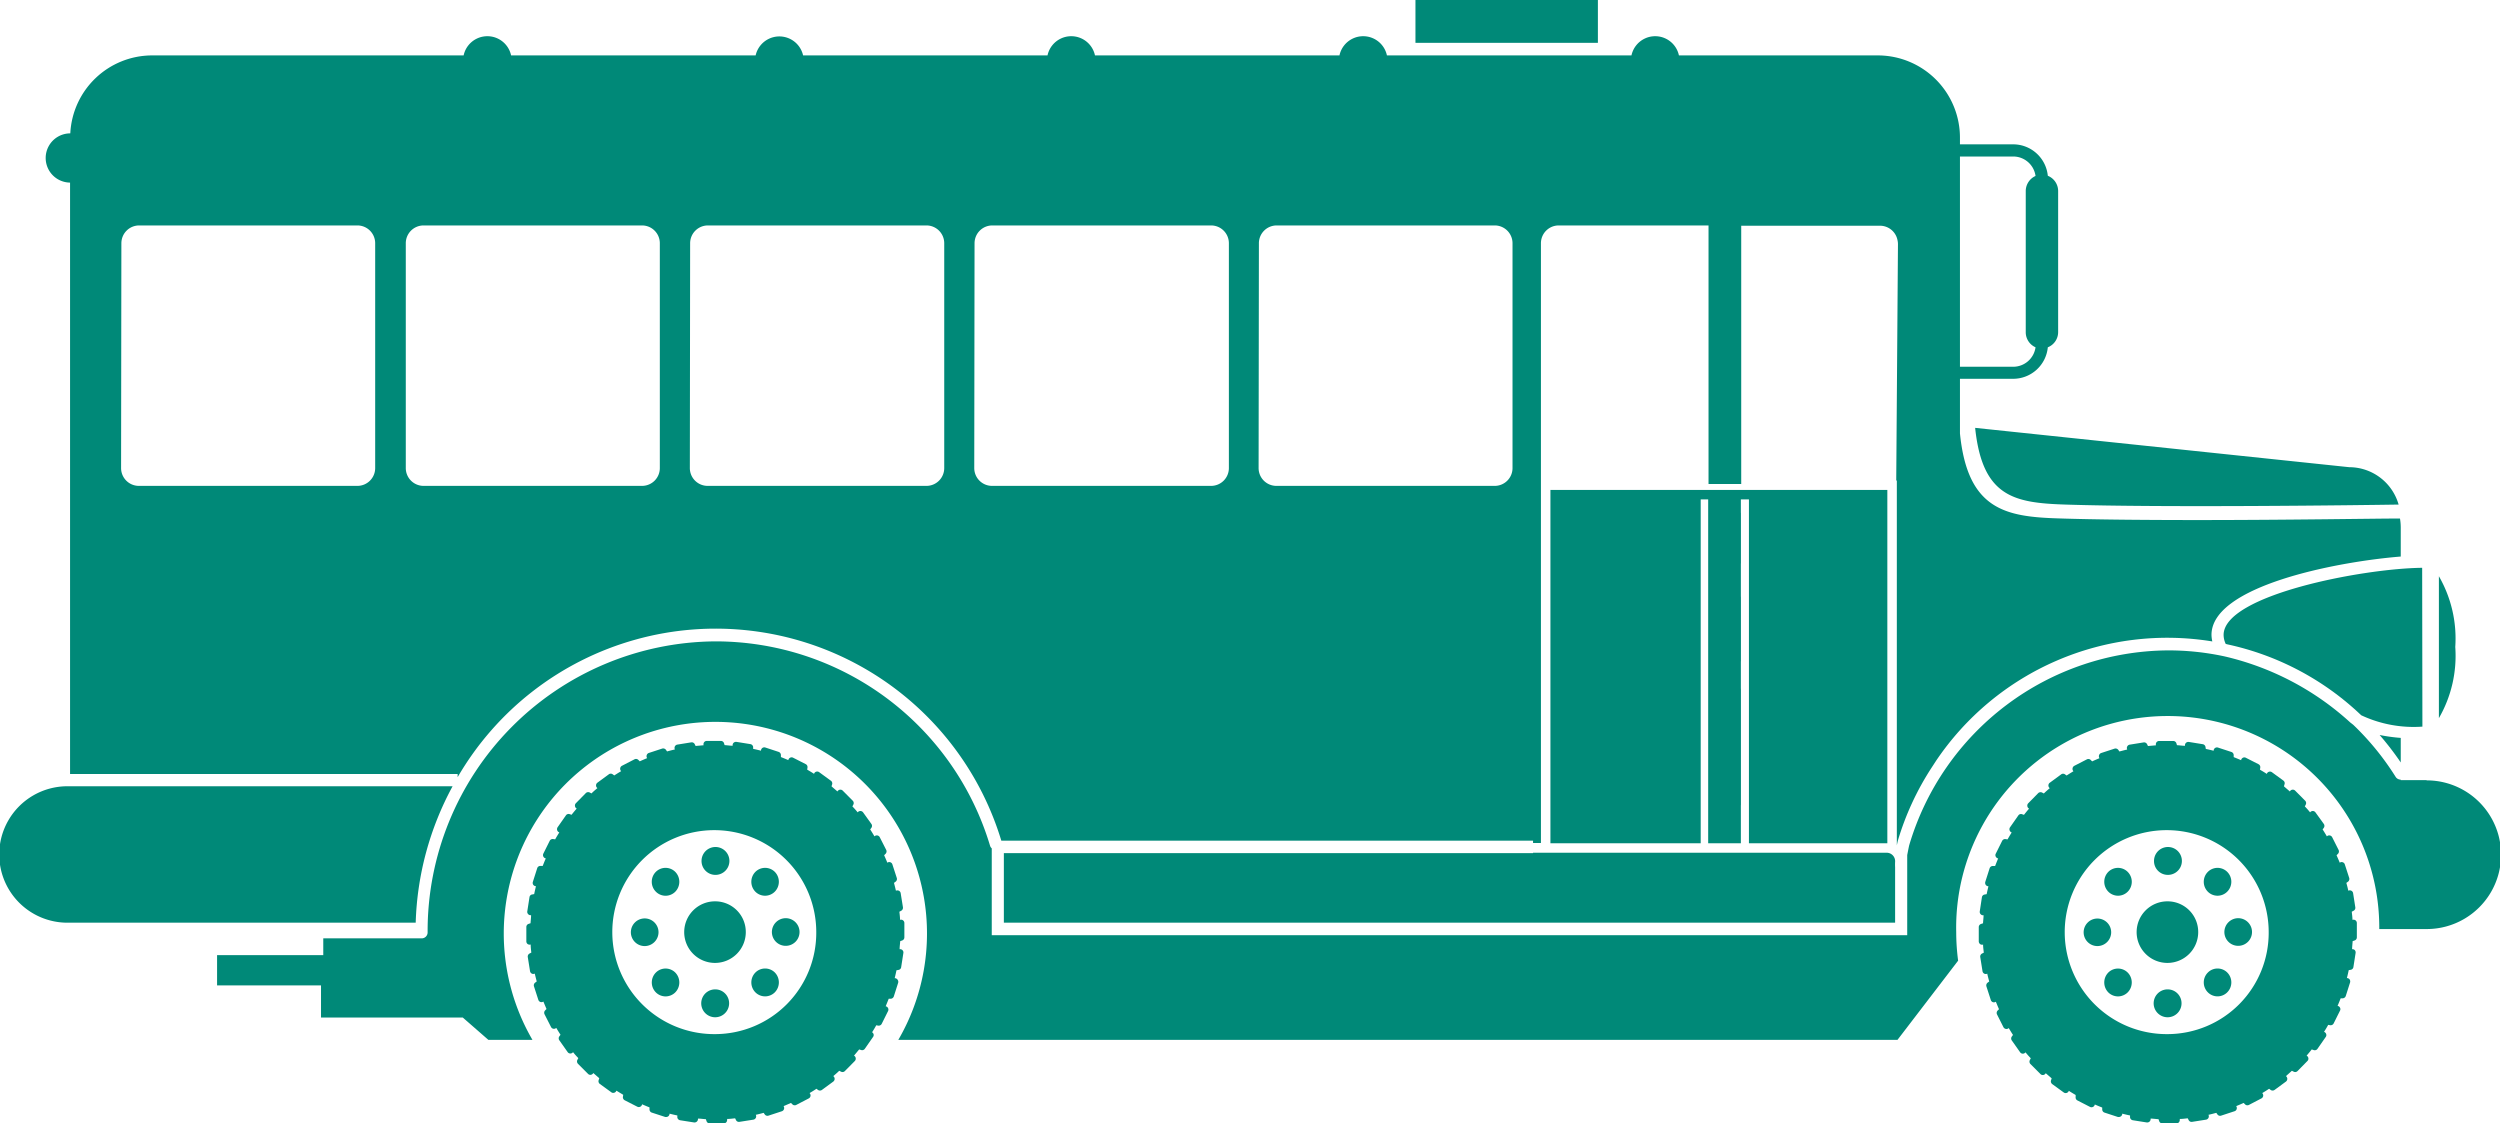
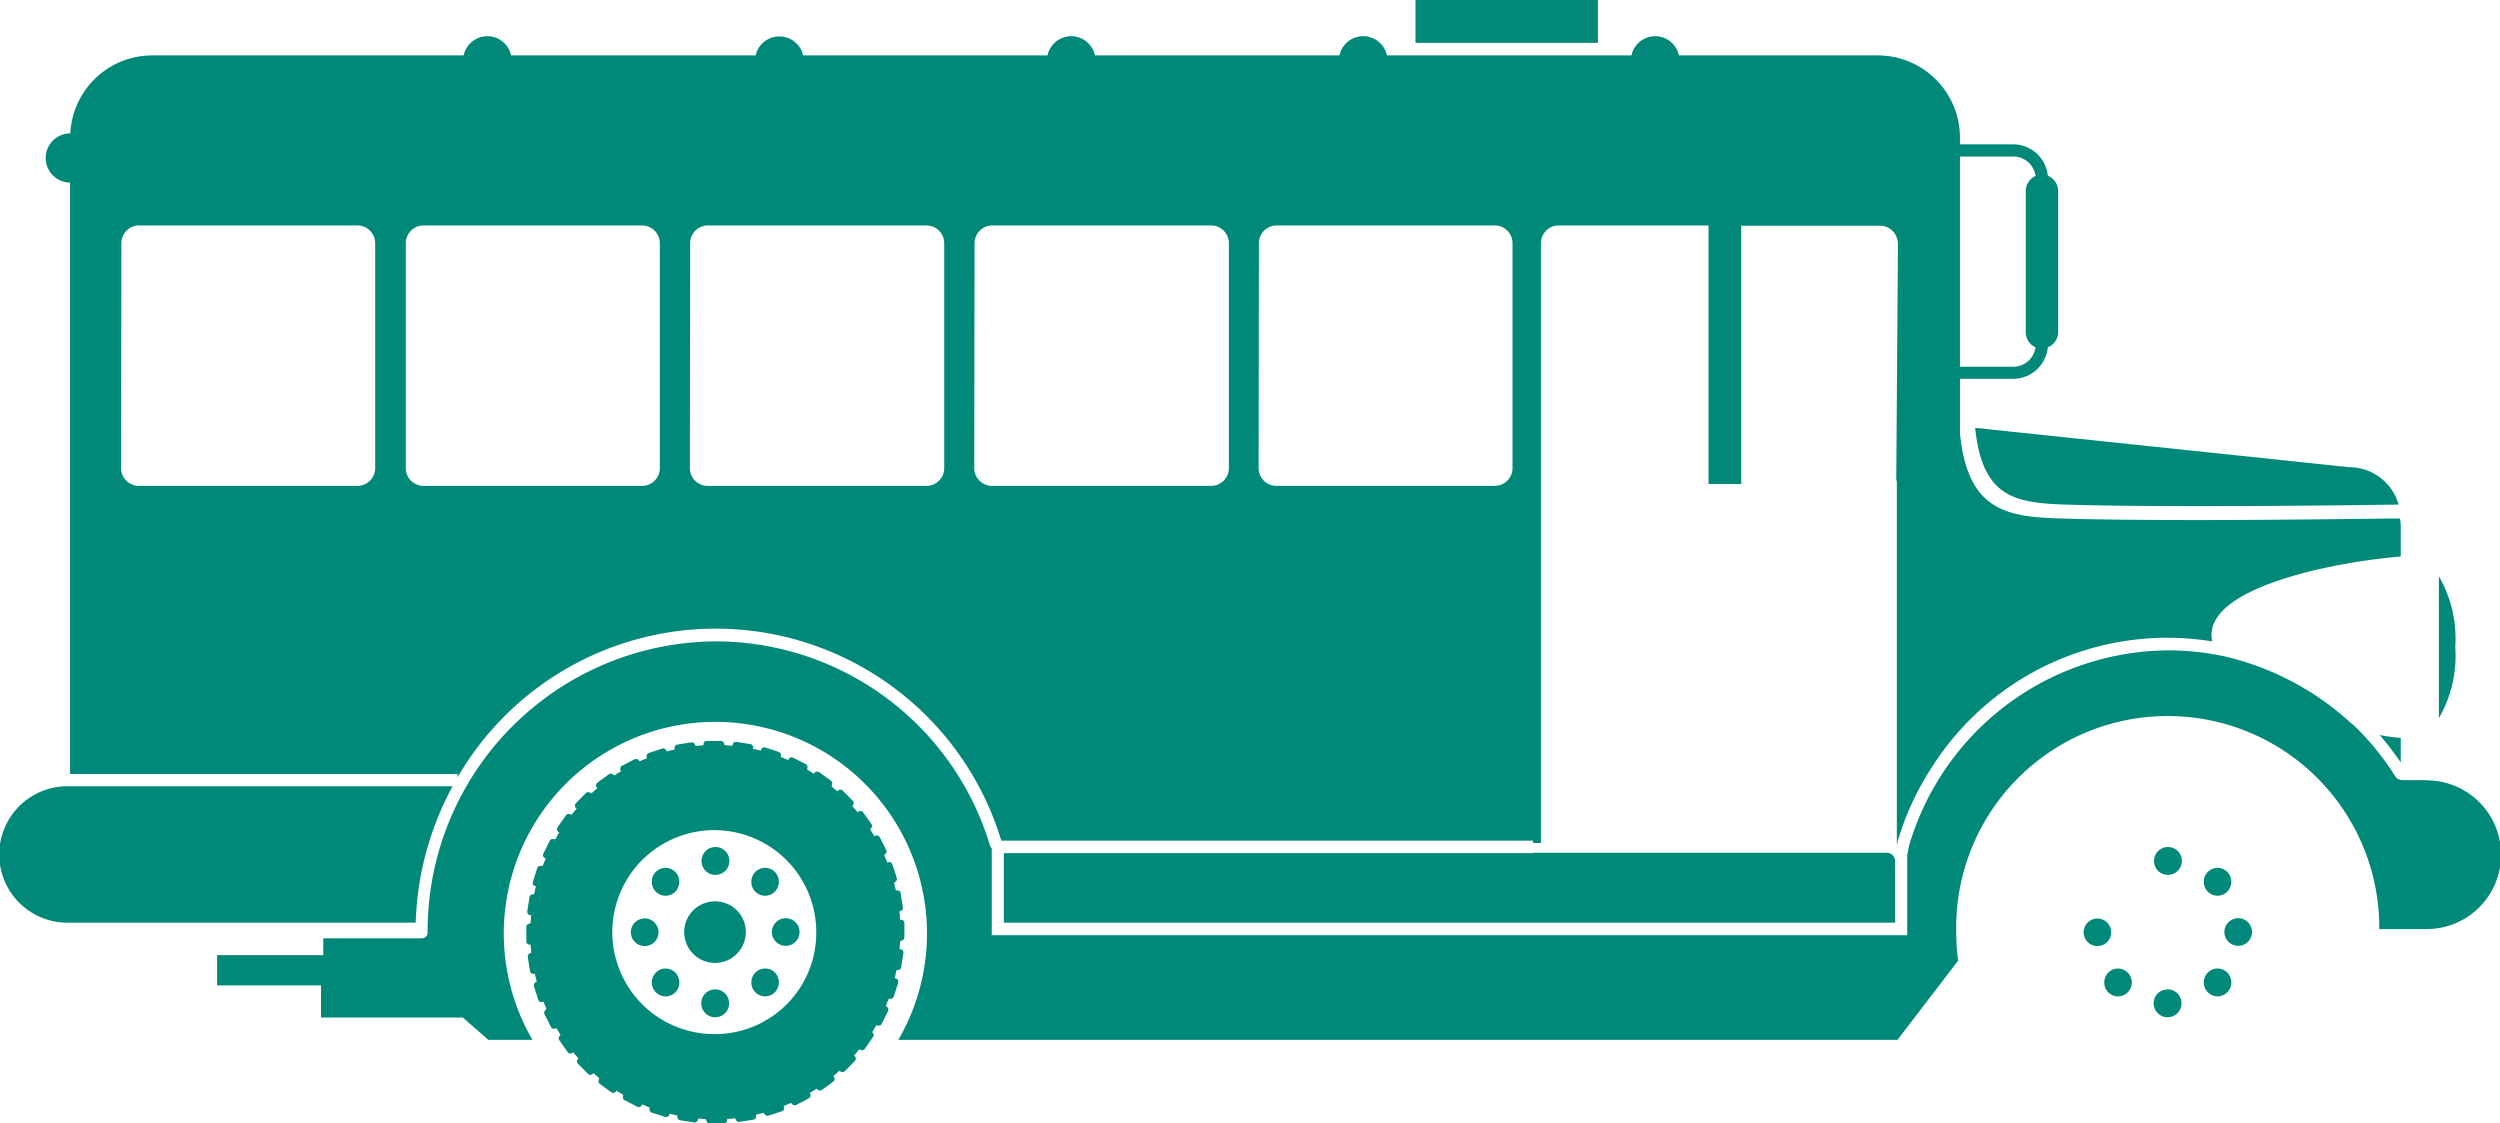
<svg xmlns="http://www.w3.org/2000/svg" viewBox="0 0 42.14 18.934">
  <defs>
    <style>.cls-1{fill:#008978;}</style>
  </defs>
  <g id="レイヤー_2" data-name="レイヤー 2">
    <g id="レイヤー_1-2" data-name="レイヤー 1">
      <path class="cls-1" d="M34.813,8.505c1.672.054,4.972.01,5.618,0a.867.867,0,0,0-.832-.63l-6.306-.663C33.414,8.375,33.949,8.477,34.813,8.505Z" />
      <rect class="cls-1" x="23.859" width="3.075" height="0.722" />
-       <path class="cls-1" d="M36.54,15.193a.519.519,0,1,0,.513.519A.516.516,0,0,0,36.54,15.193Z" />
-       <path class="cls-1" d="M39.653,15.505h0c0-.045-.007-.091-.012-.137l.03-.016a.055.055,0,0,0,.03-.059l-.037-.237a.056.056,0,0,0-.081-.042c-.009-.042-.02-.087-.033-.132l.028-.02a.059.059,0,0,0,.02-.064l-.074-.228a.054.054,0,0,0-.036-.036.051.051,0,0,0-.049.008q-.026-.063-.054-.126l.024-.024a.058.058,0,0,0,.01-.066l-.108-.214a.057.057,0,0,0-.041-.03.053.053,0,0,0-.048.016h0q-.036-.062-.072-.117l.02-.027a.057.057,0,0,0,0-.066l-.141-.195a.056.056,0,0,0-.045-.023h0a.059.059,0,0,0-.045.023h0c-.029-.035-.059-.07-.089-.1l.016-.031a.056.056,0,0,0-.011-.066l-.168-.169a.055.055,0,0,0-.048-.016.056.056,0,0,0-.041.03h0c-.033-.029-.068-.058-.1-.087l.01-.034a.055.055,0,0,0-.02-.063l-.193-.141a.055.055,0,0,0-.05-.007.054.054,0,0,0-.036.036c-.037-.025-.076-.048-.115-.071l.005-.034a.056.056,0,0,0-.03-.059l-.213-.108a.052.052,0,0,0-.05,0,.056.056,0,0,0-.03.041c-.043-.019-.085-.036-.125-.052v-.033a.056.056,0,0,0-.039-.054l-.226-.074a.056.056,0,0,0-.05.008.056.056,0,0,0-.023.046c-.044-.012-.088-.022-.132-.031l-.005-.033a.057.057,0,0,0-.047-.047l-.235-.038a.061.061,0,0,0-.048.016.059.059,0,0,0-.016.049h0c-.044,0-.089-.008-.135-.01l-.01-.033a.056.056,0,0,0-.053-.038h-.238a.055.055,0,0,0-.045.023.06.06,0,0,0-.008.05h0l-.135.012-.015-.031a.056.056,0,0,0-.058-.03l-.235.038a.056.056,0,0,0-.041.03.053.053,0,0,0,0,.052c-.043.009-.086.021-.132.033l-.019-.027a.058.058,0,0,0-.063-.021l-.226.074a.056.056,0,0,0-.035.037.055.055,0,0,0,.007.05c-.041.017-.083.035-.124.054l-.024-.024a.056.056,0,0,0-.065-.01l-.212.109a.058.058,0,0,0-.029.042.055.055,0,0,0,.015.049c-.04.024-.078.048-.115.072l-.027-.019a.053.053,0,0,0-.065,0l-.192.141a.056.056,0,0,0-.023.046.053.053,0,0,0,.023.045h0c-.035.03-.069.059-.1.09l-.03-.016a.058.058,0,0,0-.065.01l-.168.171a.055.055,0,0,0-.015.049.052.052,0,0,0,.029.041h0c-.029.034-.057.068-.086.105l-.033-.011a.054.054,0,0,0-.062.021l-.14.2a.058.058,0,0,0-.007.051.055.055,0,0,0,.035.036c-.024.038-.047.077-.07.117l-.033-.005a.056.056,0,0,0-.058.03l-.107.215a.052.052,0,0,0,0,.051.056.056,0,0,0,.04.03c-.019.044-.035.086-.051.127H33.59a.057.057,0,0,0-.053.039l-.073.229a.062.062,0,0,0,.008.051.057.057,0,0,0,.045.023c-.011.045-.021.089-.03.133l-.033.006a.055.055,0,0,0-.047.046l-.036.238a.056.056,0,0,0,.016.049.053.053,0,0,0,.048.016c0,.045-.007.09-.009.136l-.033.011a.056.056,0,0,0-.039.054v.24a.063.063,0,0,0,.023.046.059.059,0,0,0,.05.008c0,.044.007.09.012.136l-.03.015a.057.057,0,0,0-.03.059l.038.238a.057.057,0,0,0,.03.042.055.055,0,0,0,.05,0c.009.043.021.086.033.132l-.027.02a.058.058,0,0,0-.02.063l.074.229a.055.055,0,0,0,.036.037.057.057,0,0,0,.049-.008c.017.041.034.083.053.126l-.023.023a.058.058,0,0,0-.01.066l.108.214a.059.059,0,0,0,.042.03.054.054,0,0,0,.047-.015c.024.04.048.079.072.116l-.02.027a.057.057,0,0,0,0,.066l.141.2a.056.056,0,0,0,.045.023.057.057,0,0,0,.045-.023h0c.029.036.059.07.089.1l-.016.031a.058.058,0,0,0,.01.066l.169.169a.055.055,0,0,0,.048.016.056.056,0,0,0,.041-.03c.033.029.068.058.1.087l-.011.033a.059.059,0,0,0,.021.064l.193.14a.053.053,0,0,0,.05.008.055.055,0,0,0,.036-.035c.037.024.076.047.115.07l0,.033a.056.056,0,0,0,.03.059l.212.109a.057.057,0,0,0,.051,0,.056.056,0,0,0,.03-.041c.043.019.085.036.125.052V18.7a.056.056,0,0,0,.039.054l.226.074.017,0h0a.056.056,0,0,0,.056-.056c.044.011.088.022.131.03l0,.034a.057.057,0,0,0,.047.047l.235.037h.01a.056.056,0,0,0,.055-.056v-.009c.044,0,.088.008.133.01l.011.032a.056.056,0,0,0,.053.039h.238a.056.056,0,0,0,.056-.056.058.058,0,0,0,0-.019c.045,0,.089-.006.134-.011l.016.03a.054.054,0,0,0,.058.03l.235-.037a.058.058,0,0,0,.041-.03.059.059,0,0,0,0-.052c.043-.009.086-.021.132-.033l.019.027a.055.055,0,0,0,.063.02l.225-.074a.054.054,0,0,0,.036-.036.053.053,0,0,0-.008-.05q.063-.026.126-.054l.023.023a.055.055,0,0,0,.065.011l.211-.11a.056.056,0,0,0,.014-.09h0c.041-.024.079-.048.116-.073l.026.02a.057.057,0,0,0,.066,0l.192-.141a.058.058,0,0,0,0-.092h0l.1-.09.03.015a.055.055,0,0,0,.065-.01l.167-.17a.055.055,0,0,0,.016-.048.057.057,0,0,0-.03-.042h0q.044-.051.087-.105L39,17.7a.055.055,0,0,0,.063-.02l.139-.2a.053.053,0,0,0,.008-.05.056.056,0,0,0-.036-.037c.024-.038.048-.077.07-.118l.033.006a.057.057,0,0,0,.059-.03l.107-.215a.052.052,0,0,0,0-.051.056.056,0,0,0-.041-.03c.019-.044.036-.086.052-.127h.032a.058.058,0,0,0,.054-.039l.073-.229a.062.062,0,0,0-.008-.051.059.059,0,0,0-.046-.023h0c.012-.045.022-.089.031-.133l.033-.006a.055.055,0,0,0,.046-.046l.037-.238a.058.058,0,0,0-.015-.049A.055.055,0,0,0,39.647,16h0c0-.044.007-.09.009-.136l.032-.011a.055.055,0,0,0,.039-.054v-.24a.056.056,0,0,0-.073-.054Zm-3.112,1.926a1.719,1.719,0,1,1,1.7-1.719A1.708,1.708,0,0,1,36.541,17.431Z" />
      <path class="cls-1" d="M36.54,14.747a.235.235,0,1,0-.232-.235A.233.233,0,0,0,36.54,14.747Z" />
      <path class="cls-1" d="M36.54,16.677a.235.235,0,1,0,.232.235A.234.234,0,0,0,36.54,16.677Z" />
      <path class="cls-1" d="M37.494,15.712a.233.233,0,1,0,.233-.235A.234.234,0,0,0,37.494,15.712Z" />
      <path class="cls-1" d="M35.586,15.712a.232.232,0,1,0-.232.235A.233.233,0,0,0,35.586,15.712Z" />
      <path class="cls-1" d="M37.543,15.029a.236.236,0,0,0,0-.332.231.231,0,0,0-.328,0,.237.237,0,0,0,0,.333A.23.23,0,0,0,37.543,15.029Z" />
      <path class="cls-1" d="M35.537,16.394a.239.239,0,0,0,0,.333.231.231,0,0,0,.328,0,.238.238,0,0,0,0-.333A.232.232,0,0,0,35.537,16.394Z" />
      <path class="cls-1" d="M37.215,16.394a.236.236,0,0,0,0,.332.23.23,0,0,0,.328,0,.237.237,0,0,0,0-.333A.231.231,0,0,0,37.215,16.394Z" />
-       <path class="cls-1" d="M35.865,15.03a.237.237,0,0,0,0-.333.231.231,0,0,0-.328,0,.238.238,0,0,0,0,.332A.23.23,0,0,0,35.865,15.03Z" />
      <path class="cls-1" d="M12.058,15.193a.519.519,0,1,0,.513.519A.516.516,0,0,0,12.058,15.193Z" />
      <path class="cls-1" d="M15.081,16.488c.011-.045.021-.089.03-.133l.033-.006a.053.053,0,0,0,.046-.046l.037-.238a.053.053,0,0,0-.015-.049A.055.055,0,0,0,15.164,16h0c0-.044.007-.09.01-.136l.032-.011a.055.055,0,0,0,.038-.054v-.24a.056.056,0,0,0-.073-.054h0c0-.045-.006-.091-.011-.137l.03-.016a.058.058,0,0,0,.03-.059l-.038-.237a.056.056,0,0,0-.08-.042c-.01-.042-.021-.087-.033-.132l.027-.02a.057.057,0,0,0,.02-.064l-.074-.228a.055.055,0,0,0-.035-.036.053.053,0,0,0-.05.008q-.025-.063-.054-.126l.024-.024a.058.058,0,0,0,.011-.066l-.109-.214a.056.056,0,0,0-.041-.03.055.055,0,0,0-.048.016h0q-.036-.062-.072-.117l.02-.027a.057.057,0,0,0,0-.066l-.14-.195a.057.057,0,0,0-.091,0h0c-.029-.035-.059-.07-.089-.1l.016-.031a.056.056,0,0,0-.011-.066l-.168-.169a.055.055,0,0,0-.048-.016.056.056,0,0,0-.041.03h0c-.033-.029-.068-.058-.1-.087l.011-.034A.057.057,0,0,0,14,13.156l-.193-.141a.055.055,0,0,0-.05-.007.051.051,0,0,0-.035.036c-.038-.025-.077-.048-.116-.071l.005-.034a.056.056,0,0,0-.03-.059l-.212-.108a.054.054,0,0,0-.051,0,.056.056,0,0,0-.03.041c-.043-.019-.084-.036-.125-.052v-.033a.057.057,0,0,0-.038-.054L12.9,12.6a.056.056,0,0,0-.05.008.059.059,0,0,0-.023.046c-.044-.012-.088-.022-.132-.031l0-.033a.056.056,0,0,0-.046-.047l-.236-.038a.061.061,0,0,0-.048.016.055.055,0,0,0-.015.049h0c-.045,0-.09-.008-.136-.01l-.01-.033a.056.056,0,0,0-.053-.038h-.238a.055.055,0,0,0-.045.023.06.06,0,0,0-.008.05h0l-.135.012-.015-.031a.056.056,0,0,0-.058-.03l-.235.038a.056.056,0,0,0-.041.03.059.059,0,0,0,0,.052c-.042.009-.086.021-.132.033l-.019-.027a.058.058,0,0,0-.063-.021l-.226.074a.056.056,0,0,0-.035.037.055.055,0,0,0,.007.05c-.041.017-.083.035-.124.054l-.024-.024a.056.056,0,0,0-.065-.01l-.211.109a.057.057,0,0,0-.014.091c-.041.024-.079.048-.116.072l-.026-.019a.054.054,0,0,0-.066,0l-.192.141a.056.056,0,0,0-.023.046.053.053,0,0,0,.023.045h0c-.035.03-.07.059-.1.09l-.03-.016a.058.058,0,0,0-.065.01l-.168.171a.055.055,0,0,0-.015.049.054.054,0,0,0,.029.041h0c-.029.034-.058.068-.087.105l-.032-.011a.055.055,0,0,0-.063.021l-.14.2a.061.061,0,0,0-.007.051.056.056,0,0,0,.036.036c-.024.038-.048.077-.07.117l-.033-.005a.056.056,0,0,0-.059.03l-.107.215a.057.057,0,0,0,0,.051.056.056,0,0,0,.041.03c-.019.044-.036.086-.052.127H9.107a.055.055,0,0,0-.052.039l-.073.229a.058.058,0,0,0,.007.051.059.059,0,0,0,.045.023c-.011.045-.021.089-.03.133l-.033.006a.053.053,0,0,0-.046.046l-.037.238a.056.056,0,0,0,.016.049.053.053,0,0,0,.048.016c0,.045-.007.09-.009.136l-.033.011a.055.055,0,0,0-.038.054v.24a.058.058,0,0,0,.022.046.062.062,0,0,0,.051.008c0,.044.006.09.011.136l-.029.015a.058.058,0,0,0-.031.059l.038.238a.057.057,0,0,0,.03.042.055.055,0,0,0,.05,0c.01.043.021.086.033.132l-.026.02A.057.057,0,0,0,9,16.624l.074.229a.058.058,0,0,0,.036.037.057.057,0,0,0,.049-.008l.053.126-.023.023a.058.058,0,0,0-.01.066l.109.214a.056.056,0,0,0,.041.03.054.054,0,0,0,.047-.015c.024.04.048.079.072.116l-.02.027a.057.057,0,0,0,0,.066l.141.2a.056.056,0,0,0,.045.023h0a.056.056,0,0,0,.045-.023h0c.029.036.059.07.089.1l-.016.031a.058.058,0,0,0,.011.066l.169.169a.053.053,0,0,0,.048.016.059.059,0,0,0,.041-.03c.033.029.067.058.1.087l-.01.033a.057.057,0,0,0,.02.064l.193.14a.053.053,0,0,0,.05.008.055.055,0,0,0,.036-.035l.115.07-.005.033a.057.057,0,0,0,.03.059l.213.109a.056.056,0,0,0,.08-.041c.043.019.085.036.125.052V18.7a.056.056,0,0,0,.039.054l.227.074.017,0h0a.056.056,0,0,0,.055-.056c.044.011.088.022.131.03l0,.034a.057.057,0,0,0,.047.047l.235.037h.01a.057.057,0,0,0,.056-.056v-.009c.044,0,.089.008.133.01l.011.032a.056.056,0,0,0,.053.039h.238a.056.056,0,0,0,.056-.056.04.04,0,0,0,0-.019c.045,0,.089-.006.135-.011l.015.03a.054.054,0,0,0,.058.03l.235-.037a.058.058,0,0,0,.041-.03.059.059,0,0,0,0-.052c.043-.009.087-.021.132-.033l.019.027a.055.055,0,0,0,.063.02l.226-.074a.057.057,0,0,0,.028-.086l.125-.054.023.023a.055.055,0,0,0,.065.011l.211-.11a.056.056,0,0,0,.014-.09h0c.041-.024.08-.048.116-.073l.026.02a.057.057,0,0,0,.066,0l.192-.141a.058.058,0,0,0,0-.092h0c.035-.03.07-.06.1-.09l.03.015a.055.055,0,0,0,.065-.01l.168-.17a.057.057,0,0,0,.015-.048.054.054,0,0,0-.029-.042h0l.087-.105.032.01a.055.055,0,0,0,.063-.02l.139-.2a.053.053,0,0,0,.008-.05A.056.056,0,0,0,14.7,17.4c.024-.038.048-.077.07-.118l.033.006a.057.057,0,0,0,.059-.03l.107-.215a.057.057,0,0,0,0-.051.056.056,0,0,0-.04-.03c.018-.044.035-.086.051-.127h.033a.058.058,0,0,0,.053-.039l.073-.229a.058.058,0,0,0-.008-.051A.057.057,0,0,0,15.081,16.488Zm-3.022.943a1.719,1.719,0,1,1,1.7-1.719A1.708,1.708,0,0,1,12.059,17.431Z" />
      <path class="cls-1" d="M12.058,14.747a.235.235,0,1,0-.233-.235A.234.234,0,0,0,12.058,14.747Z" />
      <path class="cls-1" d="M12.058,16.677a.235.235,0,1,0,.232.235A.234.234,0,0,0,12.058,16.677Z" />
      <path class="cls-1" d="M13.011,15.712a.233.233,0,1,0,.233-.235A.234.234,0,0,0,13.011,15.712Z" />
      <path class="cls-1" d="M11.1,15.712a.233.233,0,1,0-.233.235A.234.234,0,0,0,11.1,15.712Z" />
-       <path class="cls-1" d="M13.061,15.029a.238.238,0,0,0,0-.332.232.232,0,0,0-.329,0,.239.239,0,0,0,0,.333A.231.231,0,0,0,13.061,15.029Z" />
+       <path class="cls-1" d="M13.061,15.029a.238.238,0,0,0,0-.332.232.232,0,0,0-.329,0,.239.239,0,0,0,0,.333A.231.231,0,0,0,13.061,15.029" />
      <path class="cls-1" d="M11.055,16.394a.237.237,0,0,0,0,.333.231.231,0,0,0,.328,0,.239.239,0,0,0,0-.333A.231.231,0,0,0,11.055,16.394Z" />
      <path class="cls-1" d="M12.732,16.394a.238.238,0,0,0,0,.332.231.231,0,0,0,.329,0,.239.239,0,0,0,0-.333A.232.232,0,0,0,12.732,16.394Z" />
      <path class="cls-1" d="M11.383,15.03a.239.239,0,0,0,0-.333.232.232,0,0,0-.329,0,.237.237,0,0,0,0,.332A.23.23,0,0,0,11.383,15.03Z" />
      <path class="cls-1" d="M40.467,12.438a2.9,2.9,0,0,1-.356-.049,5.031,5.031,0,0,1,.356.463Z" />
      <path class="cls-1" d="M7.629,13.253H1.137a1.15,1.15,0,0,0,0,2.3h5.87A5.135,5.135,0,0,1,7.629,13.253Z" />
      <path class="cls-1" d="M41.11,9.713v2.392a2.1,2.1,0,0,0,.276-1.2A2.1,2.1,0,0,0,41.11,9.713Z" />
-       <path class="cls-1" d="M40.828,9.571c-1,.01-3.347.459-3.347,1.132a.358.358,0,0,0,.036.151l.031.008A4.7,4.7,0,0,1,39.8,12.056a2.079,2.079,0,0,0,1.032.192Z" />
      <path class="cls-1" d="M40.9,13.15h-.434v-.009a.1.1,0,0,1-.085-.046,4.576,4.576,0,0,0-.716-.879l0,0-.049-.038a4.726,4.726,0,0,0-2.124-1.115,4.483,4.483,0,0,0-.951-.1,4.583,4.583,0,0,0-4.359,3.283c-.006.021-.034.167-.034.167v1.351H16.717V14.3a.094.094,0,0,1-.028-.042,4.833,4.833,0,0,0-4.631-3.447,4.883,4.883,0,0,0-4.85,4.906.1.1,0,0,1-.1.1H5.449V16.1H3.659v.51H5.411v.541H7.8l.432.377h.743a3.567,3.567,0,1,1,6.167,0H31.984l1.022-1.335a3.746,3.746,0,0,1-.032-.477,3.566,3.566,0,1,1,7.131-.056h.8a1.253,1.253,0,0,0,0-2.506Z" />
      <path class="cls-1" d="M1.181,3.078v9.969H7.714V13.1a5.03,5.03,0,0,1,9.164,1.07h8.963v.04h.133V8.351h0V4.1a.3.3,0,0,1,.3-.3h2.525V8.158h.551V3.805h2.344a.3.3,0,0,1,.29.242.31.31,0,0,1,.008.069L31.963,8.1h.01v6.15c.005-.026.011-.053.017-.079a4.719,4.719,0,0,1,.578-1.245l.065-.1a4.7,4.7,0,0,1,4.658-2.014.527.527,0,0,1-.014-.111c0-.821,2.092-1.231,3.19-1.32V8.889a.907.907,0,0,0-.013-.149c-.383,0-1.9.026-3.4.026-.869,0-1.73-.007-2.364-.028-.887-.028-1.526-.149-1.653-1.433v-.92h.9a.587.587,0,0,0,.581-.531.275.275,0,0,0,.174-.257V3.221a.277.277,0,0,0-.174-.258.587.587,0,0,0-.581-.53h-.9V2.327A1.386,1.386,0,0,0,31.66.934H28.3a.409.409,0,0,0-.8,0H23.378a.409.409,0,0,0-.8,0H18.457a.409.409,0,0,0-.8,0H13.537a.41.41,0,0,0-.8,0H8.615a.409.409,0,0,0-.8,0H2.558A1.383,1.383,0,0,0,1.185,2.248h0a.415.415,0,0,0,0,.83Zm31.856-.44h.9a.38.38,0,0,1,.374.328.279.279,0,0,0-.165.255V5.6a.277.277,0,0,0,.165.254.38.38,0,0,1-.374.328h-.9ZM21.22,4.1a.3.3,0,0,1,.3-.3H25.2a.3.3,0,0,1,.295.3v3.79a.3.3,0,0,1-.295.3H21.515a.3.3,0,0,1-.3-.3Zm-4.793,0a.3.3,0,0,1,.3-.3h3.687a.3.3,0,0,1,.3.3v3.79a.3.3,0,0,1-.3.3H16.722a.3.3,0,0,1-.3-.3Zm-4.794,0a.3.3,0,0,1,.3-.3h3.688a.3.3,0,0,1,.295.3v3.79a.3.3,0,0,1-.295.3H11.928a.3.3,0,0,1-.3-.3ZM6.84,4.1a.3.3,0,0,1,.295-.3h3.687a.3.3,0,0,1,.3.3v3.79a.3.3,0,0,1-.3.3H7.135a.3.3,0,0,1-.295-.3Zm-4.794,0a.3.3,0,0,1,.3-.3H6.029a.3.3,0,0,1,.295.3v3.79a.3.3,0,0,1-.295.3H2.341a.3.3,0,0,1-.3-.3Z" />
      <path class="cls-1" d="M31.813,14.374H25.841v.006h-8.92v1.173H31.944v-.936a.871.871,0,0,1,0-.091A.143.143,0,0,0,31.813,14.374Z" />
-       <polygon class="cls-1" points="26.134 8.418 26.134 14.214 28.667 14.214 28.667 8.418 28.793 8.418 28.793 8.519 28.793 9.44 28.793 10.059 28.793 11.147 28.793 11.311 28.793 12.004 28.793 13.572 28.793 14.214 29.344 14.214 29.344 13.572 29.345 13.573 29.345 11.607 29.344 11.613 29.344 11.147 29.345 11.147 29.345 10.059 29.344 10.059 29.344 9.497 29.345 9.498 29.345 8.645 29.344 8.645 29.344 8.418 29.48 8.418 29.48 14.214 31.813 14.214 31.813 8.418 31.813 8.258 26.134 8.258 26.134 8.418" />
    </g>
  </g>
</svg>